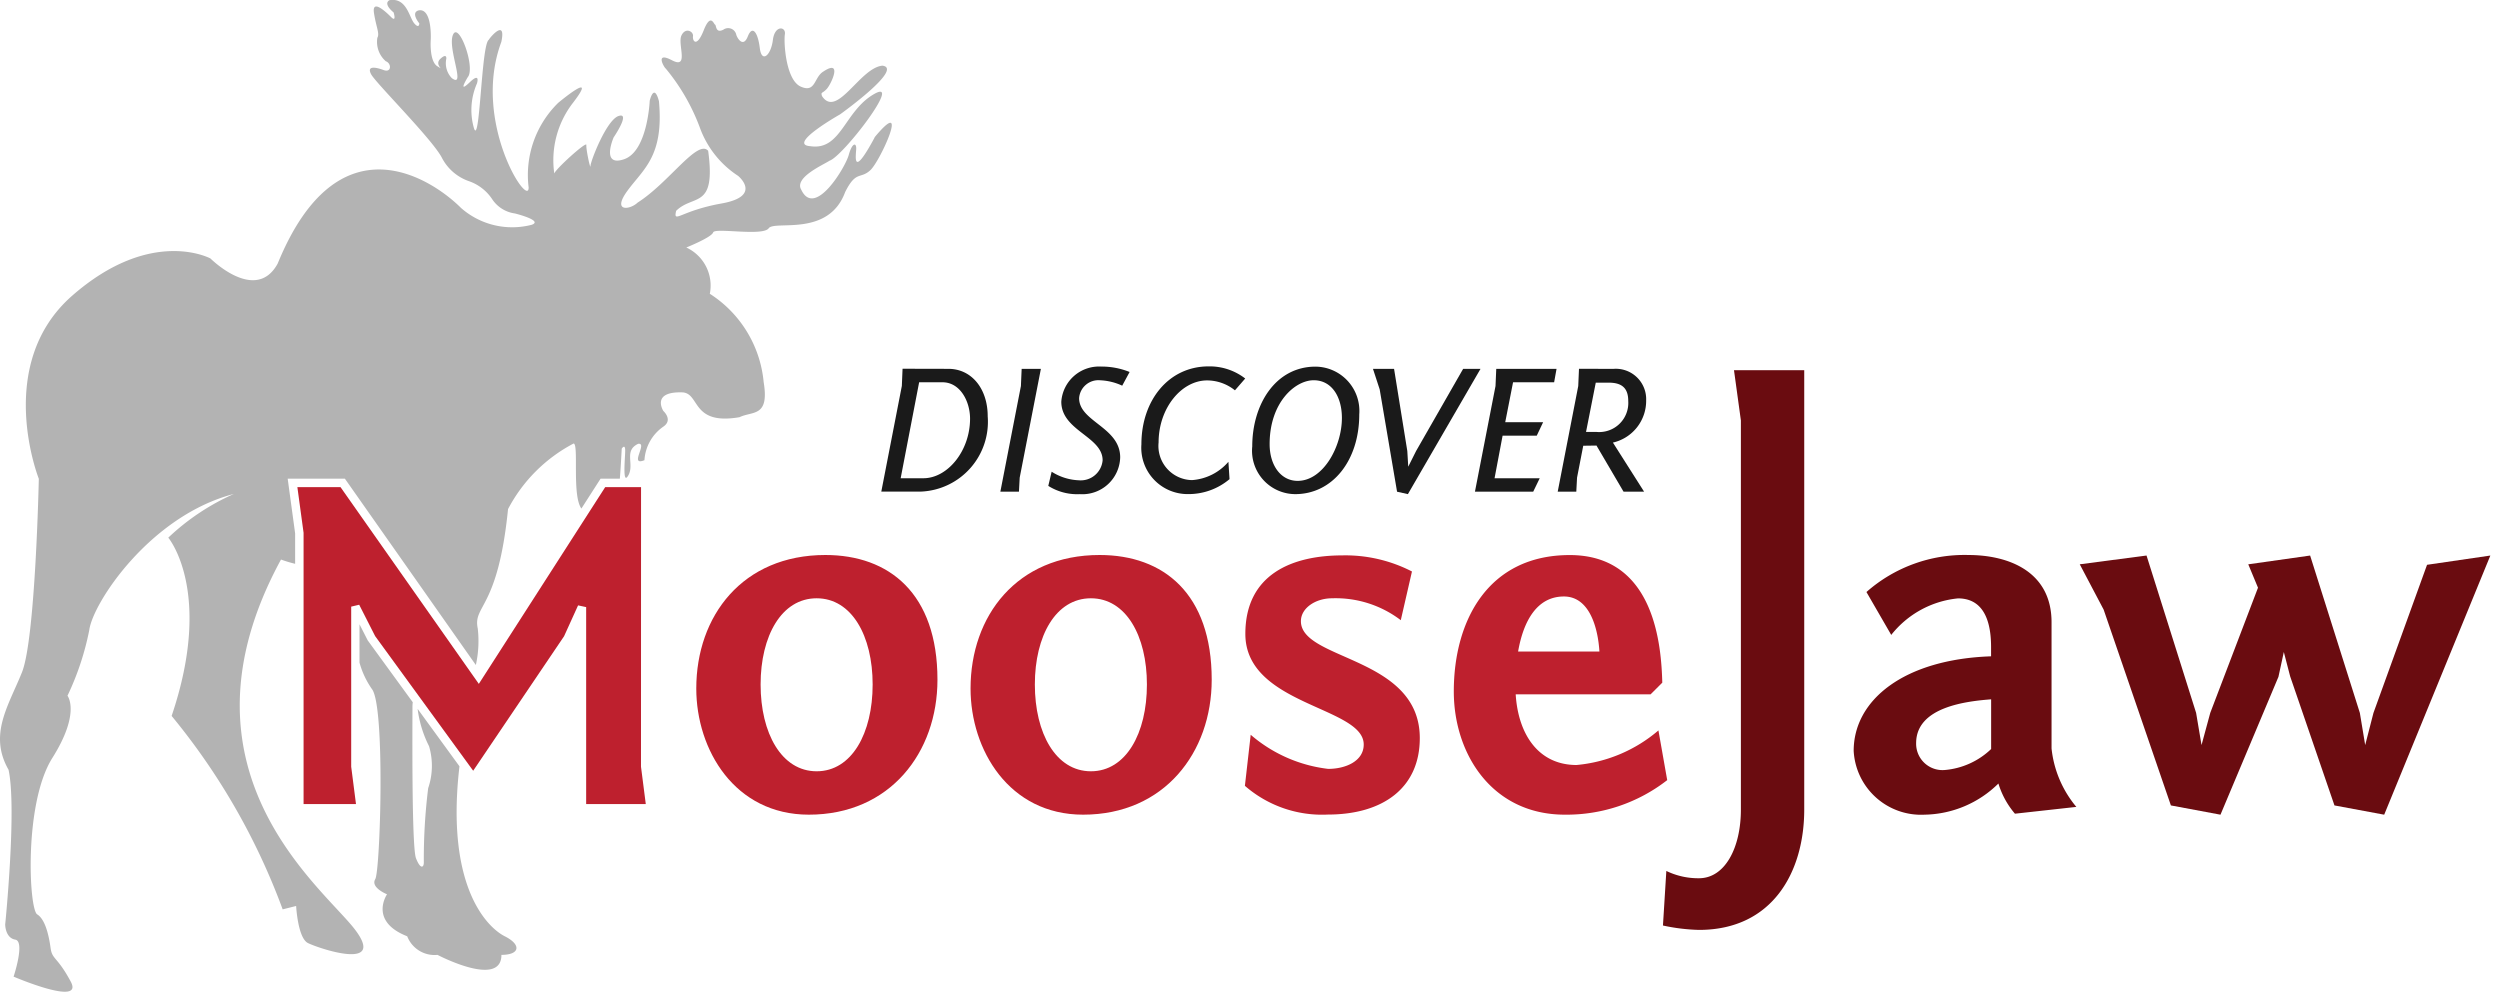
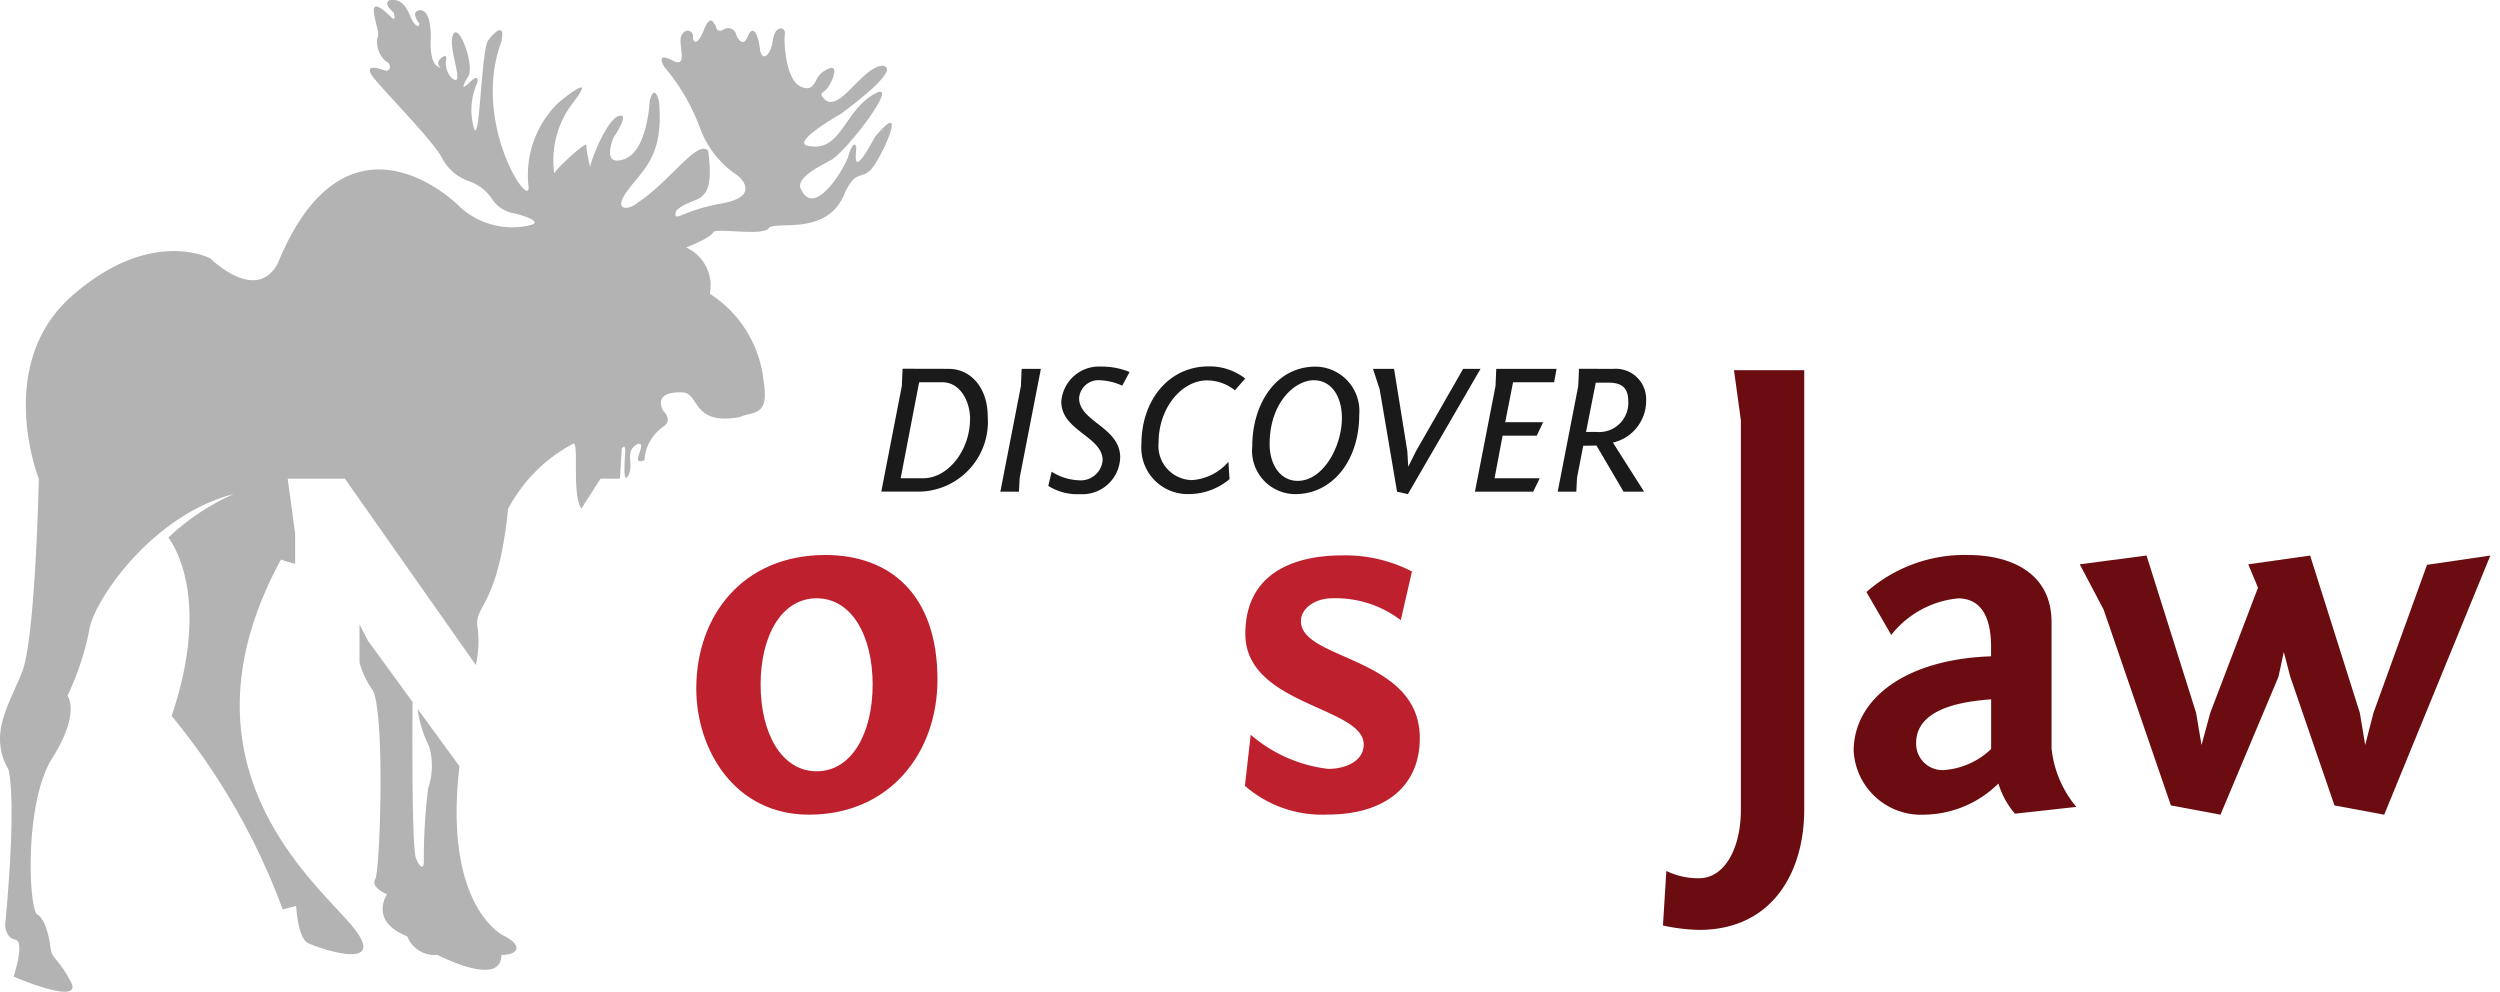
<svg xmlns="http://www.w3.org/2000/svg" width="121" height="48" viewBox="0 0 121 48">
  <defs>
    <clipPath id="clip-path">
      <rect id="Rectangle_162" data-name="Rectangle 162" width="120.534" height="48" fill="none" />
    </clipPath>
    <clipPath id="clip-path-2">
      <rect id="Rectangle_161" data-name="Rectangle 161" width="16.865" height="15.34" fill="none" />
    </clipPath>
    <clipPath id="clip-main-logo">
      <rect width="121" height="48" />
    </clipPath>
  </defs>
  <g id="main-logo" clip-path="url(#clip-main-logo)">
    <g id="Group_343" data-name="Group 343" transform="translate(0)">
      <g id="Group_342" data-name="Group 342" clip-path="url(#clip-path)">
        <path id="Path_488" data-name="Path 488" d="M212.45,87.562c1.111,0,1.9.949,1.9,2.3a3.382,3.382,0,0,1-3.225,3.641H209.2l.994-5.114.035-.832Zm-1.419.651-.894,4.644h1.1c1.175,0,2.259-1.329,2.259-2.883,0-.84-.479-1.762-1.337-1.762Z" transform="translate(-166.545 -69.71)" fill="#1a1a1a" />
        <path id="Path_489" data-name="Path 489" d="M238.4,92.83l-.036.678h-.9l.995-5.114.036-.832h.931Z" transform="translate(-189.047 -69.71)" fill="#1a1a1a" />
        <path id="Path_490" data-name="Path 490" d="M252.429,87.956a2.8,2.8,0,0,0-1.074-.262.935.935,0,0,0-1.012.868c0,1.138,1.988,1.4,1.988,2.864a1.832,1.832,0,0,1-1.952,1.78,2.622,2.622,0,0,1-1.528-.4l.163-.686a2.633,2.633,0,0,0,1.31.415,1.064,1.064,0,0,0,1.157-.967c0-1.156-2-1.427-2-2.837a1.831,1.831,0,0,1,1.924-1.7,3.612,3.612,0,0,1,1.382.262Z" transform="translate(-198.114 -69.289)" fill="#1a1a1a" />
        <path id="Path_491" data-name="Path 491" d="M275.487,88.144a2.163,2.163,0,0,0-1.346-.48c-1.247,0-2.349,1.347-2.349,3a1.654,1.654,0,0,0,1.617,1.825,2.554,2.554,0,0,0,1.762-.886l.054.84a3.076,3.076,0,0,1-2.015.723,2.243,2.243,0,0,1-2.25-2.413c0-2.114,1.311-3.768,3.253-3.768a2.814,2.814,0,0,1,1.771.587Z" transform="translate(-215.716 -69.252)" fill="#1a1a1a" />
        <path id="Path_492" data-name="Path 492" d="M300.344,87.033a2.144,2.144,0,0,1,2.113,2.313c0,2.241-1.3,3.858-3.1,3.858a2.1,2.1,0,0,1-2.079-2.313c0-2.033,1.13-3.858,3.064-3.858m-2.223,3.749c0,1.03.543,1.78,1.356,1.78,1.238,0,2.142-1.663,2.142-3.045,0-1.021-.488-1.825-1.365-1.825-.894,0-2.133,1.066-2.133,3.09" transform="translate(-236.669 -69.288)" fill="#1a1a1a" />
        <path id="Path_493" data-name="Path 493" d="M327.6,93.625l-.524-.117-.841-4.952-.325-.994h1.021l.641,3.976.045.759.38-.759,2.277-3.976h.841Z" transform="translate(-259.458 -69.709)" fill="#1a1a1a" />
        <path id="Path_494" data-name="Path 494" d="M351.138,88.394l.036-.832h2.918l-.117.651h-1.988l-.379,1.933h1.834l-.308.651h-1.653l-.389,2.06h2.186l-.315.65h-2.82Z" transform="translate(-278.755 -69.71)" fill="#1a1a1a" />
        <path id="Path_495" data-name="Path 495" d="M372.485,87.562a1.47,1.47,0,0,1,1.572,1.518,2.073,2.073,0,0,1-1.609,2.051l1.509,2.376h-.994l-1.31-2.232-.641.009-.3,1.545-.036.678h-.9l.994-5.114.036-.832Zm-1.338,3.054h.506a1.41,1.41,0,0,0,1.537-1.5c0-.605-.29-.885-.94-.885h-.632Z" transform="translate(-294.383 -69.71)" fill="#1a1a1a" />
        <path id="Path_496" data-name="Path 496" d="M24.427,45.314c-.789-.4-2.878-2.321-2.189-8.225l-2.025-2.78a5.515,5.515,0,0,0,.553,1.807,3.347,3.347,0,0,1-.042,2.031,27.716,27.716,0,0,0-.211,3.6c0,.253-.17.337-.381-.214s-.169-6.474-.169-7.279a1.832,1.832,0,0,1,.015-.265l-2.165-2.973L17.8,31l-.4-.785v1.856A4.2,4.2,0,0,0,18,33.349c.65.813.407,8.791.163,9.2s.569.735.569.735-.894,1.3.977,2.032a1.419,1.419,0,0,0,1.466.9s3.094,1.626,3.094,0c.9,0,.976-.492.162-.9M42.335,6.65c-1.139,2.116-.894.814-.894.529s-.2-.269-.363.325-1.642,3.068-2.295,1.682c-.367-.593,1.081-1.214,1.366-1.408.644-.2,3.591-4.049,2.152-3.223s-1.59,2.753-3.089,2.519c-1.133-.082,1.448-1.539,1.448-1.539s3.11-2.223,2.049-2.357c-1.091.1-2.2,2.581-2.926,1.469-.062-.214.01-.1.235-.347s.775-1.467-.174-.834c-.45.275-.366,1.05-1.091.724s-.825-2.152-.765-2.53-.49-.461-.581.277-.542,1.142-.633.388-.357-1.132-.581-.561-.52.071-.56-.093a.4.4,0,0,0-.623-.234c-.386.194-.335-.224-.4-.244s-.213-.582-.55.274-.551.521-.519.287-.367-.451-.561-.031.387,1.64-.46,1.193-.367.368-.3.4A9.835,9.835,0,0,1,33.9,6.249a4.693,4.693,0,0,0,1.825,2.264s1.2.978-.8,1.335-2.345,1-2.2.357c.836-.826,1.939-.05,1.55-2.906-.51-.582-1.9,1.547-3.416,2.508-.349.344-1.264.484-.491-.574s1.77-1.669,1.525-4.335c-.243-.916-.447-.018-.447-.018s-.1,2.439-1.24,2.827S29.7,6.65,29.7,6.65s.834-1.222.245-1.038-1.365,2.2-1.365,2.42-.222-.812-.2-1.017S26.869,8.2,26.828,8.4a4.535,4.535,0,0,1,.916-3.439c1.262-1.649-.731.02-.731.02A4.89,4.89,0,0,0,25.586,9.07c.021,1.06-2.767-3.174-1.322-7.04.243-1.142-.529-.244-.61-.1-.367.243-.429,5.39-.733,4.209a3.2,3.2,0,0,1,.164-2.1s.182-.567-.346-.06-.245,0-.1-.243c.387-.447-.428-2.707-.713-2.056s.651,2.627-.06,2.1a1.039,1.039,0,0,1-.265-.934s.04-.3-.286,0,.265.609-.142.364-.324-1.3-.324-1.3S20.926.4,20.275.5c-.427.1.02.631.02.631s0,.284-.245,0-.365-1.263-1.2-1.122c-.326.184.2.592.2.592s.161.508-.123.223S18-.046,18.1.625s.286,1,.165,1.2a1.243,1.243,0,0,0,.407,1.139c.284.1.284.57-.1.428s-.835-.225-.611.2,2.931,3.115,3.419,4.029a2.331,2.331,0,0,0,1.3,1.142,2.221,2.221,0,0,1,1.14.875,1.571,1.571,0,0,0,1.1.693s1.4.345.813.549a3.747,3.747,0,0,1-3.418-.814c-1.385-1.383-5.943-4.476-8.873,2.687-1.058,1.953-3.256-.243-3.256-.243S7.334,10.962,3.507,14.3s-1.628,8.873-1.628,8.873-.162,7.734-.814,9.362S-.563,35.548.414,37.257C.82,39.129.251,44.746.251,44.746s0,.649.488.732S.658,47.269.658,47.269s3.419,1.466,2.768.245-.9-1.06-.977-1.628S2.2,44.5,1.8,44.256s-.651-5.371.734-7.571.732-3.011.732-3.011A13.367,13.367,0,0,0,4.32,30.5c.164-1.3,2.932-5.534,7-6.593a11.214,11.214,0,0,0-3.175,2.116s2.2,2.6.162,8.628a32.241,32.241,0,0,1,5.374,9.362l.652-.164s.08,1.545.569,1.793,3.825,1.384,2.279-.651S8.065,37.257,13.6,27.082a6.183,6.183,0,0,0,.684.206V25.815l-.36-2.646h2.769l6.338,9.018a5.361,5.361,0,0,0,.093-1.765c-.244-1.142.976-.9,1.465-5.782a7.534,7.534,0,0,1,3.175-3.175c.259.039-.088,2.521.376,3.148l.927-1.444H30c.033-.384.059-.865.092-1.454,0,0,.16-.25.167.07s-.153,1.762.153,1.221-.236-1.19.474-1.525c.489-.07-.465,1.1.305.793a2.134,2.134,0,0,1,.916-1.626c.48-.328,0-.756,0-.756s-.618-.962.945-.9c.833.077.421,1.6,2.741,1.2.632-.306,1.452.012,1.168-1.7a5.7,5.7,0,0,0-2.606-4.273,2.029,2.029,0,0,0-1.138-2.24s1.22-.488,1.3-.731,2.4.2,2.688-.2,2.889.447,3.7-1.751c.529-1.06.732-.61,1.22-1.06s1.953-3.7.2-1.586" transform="translate(0 0)" fill="#b3b3b3" />
        <g id="Group_341" data-name="Group 341" transform="translate(14.392 23.578)">
          <g id="Group_340" data-name="Group 340" clip-path="url(#clip-path-2)">
            <g id="Group_339" data-name="Group 339">
              <g id="Group_338" data-name="Group 338" clip-path="url(#clip-path-2)">
-                 <path id="Path_497" data-name="Path 497" d="M87.223,129.174l.232,1.81H84.569v-9.534l-.391-.084-.677,1.492-4.4,6.512-4.746-6.518-.771-1.517-.387.092v7.746l.232,1.81H70.892v-13.13l-.3-2.21h2.088l6.694,9.523,6.117-9.523h1.735Z" transform="translate(-70.591 -115.644)" fill="#be202e" />
-               </g>
+                 </g>
            </g>
          </g>
        </g>
        <path id="Path_498" data-name="Path 498" d="M170.735,144.32c-3.585,0-5.447-3.136-5.447-6.106,0-3.514,2.24-6.462,6.249-6.462,3.089,0,5.424,1.864,5.424,6.037,0,3.513-2.288,6.531-6.226,6.531m.378-2.1c1.7,0,2.711-1.839,2.711-4.2s-1.015-4.173-2.711-4.173-2.712,1.816-2.712,4.173,1.014,4.2,2.712,4.2" transform="translate(-131.588 -104.89)" fill="#be202e" />
-         <path id="Path_499" data-name="Path 499" d="M235.846,144.32c-3.585,0-5.447-3.136-5.447-6.106,0-3.514,2.239-6.462,6.248-6.462,3.089,0,5.424,1.864,5.424,6.037,0,3.513-2.288,6.531-6.225,6.531m.377-2.1c1.7,0,2.712-1.839,2.712-4.2s-1.016-4.173-2.712-4.173-2.712,1.816-2.712,4.173,1.014,4.2,2.712,4.2" transform="translate(-183.424 -104.89)" fill="#be202e" />
        <path id="Path_500" data-name="Path 500" d="M295.794,140.547a6.991,6.991,0,0,0,3.748,1.651c.851,0,1.722-.377,1.722-1.18,0-1.839-5.729-1.886-5.729-5.353,0-2.9,2.286-3.8,4.693-3.8a7.031,7.031,0,0,1,3.371.779l-.541,2.357a5.2,5.2,0,0,0-3.324-1.06c-.8,0-1.51.472-1.51,1.108,0,1.91,5.754,1.7,5.754,5.66,0,2.4-1.77,3.7-4.457,3.7a5.681,5.681,0,0,1-4.008-1.391Z" transform="translate(-235.26 -104.984)" fill="#be202e" />
-         <path id="Path_501" data-name="Path 501" d="M355.213,137.931l-.566.565h-6.53c.117,1.911,1.083,3.421,2.946,3.421a7.069,7.069,0,0,0,3.962-1.674l.425,2.406a7.933,7.933,0,0,1-4.954,1.672c-3.512,0-5.375-2.924-5.375-5.965,0-3.443,1.673-6.6,5.611-6.6,4.127,0,4.432,4.409,4.48,6.178m-6.979-1.509h3.936c-.07-1.131-.471-2.664-1.719-2.664-1.3,0-1.958,1.179-2.217,2.664" transform="translate(-274.757 -104.891)" fill="#be202e" />
        <path id="Path_502" data-name="Path 502" d="M401.6,109.166c0,3.018-1.533,5.824-5.093,5.824a9.221,9.221,0,0,1-1.745-.212l.164-2.641a3.54,3.54,0,0,0,1.581.353c1.249,0,2.027-1.46,2.027-3.324V90.333L398.2,87.9h3.4Z" transform="translate(-314.275 -69.983)" fill="#6a0c10" />
        <path id="Path_503" data-name="Path 503" d="M440.676,133.545a7.171,7.171,0,0,1,4.926-1.792c1.959,0,4.033.8,4.033,3.254v6.108a5.251,5.251,0,0,0,1.2,2.83l-2.972.329a4.067,4.067,0,0,1-.8-1.461,5.2,5.2,0,0,1-3.563,1.508,3.267,3.267,0,0,1-3.442-3.088c0-2.477,2.454-4.434,6.65-4.576v-.447c0-1.651-.613-2.357-1.6-2.357a4.7,4.7,0,0,0-3.232,1.768Zm6.035,7.593v-2.4c-1.154.092-3.63.352-3.63,2.121a1.276,1.276,0,0,0,1.391,1.3,3.693,3.693,0,0,0,2.239-1.015" transform="translate(-350.34 -104.891)" fill="#6a0c10" />
        <path id="Path_504" data-name="Path 504" d="M508.431,144.415l-2.407-.448-2.145-6.248-.306-1.178-.26,1.2-2.806,6.674-2.4-.448-3.255-9.478-1.156-2.193,3.232-.424,2.4,7.617.262,1.556.422-1.556,2.311-6.059-.471-1.133,2.994-.424,2.407,7.617.258,1.556.4-1.556,2.594-7.169,3.064-.448Z" transform="translate(-393.036 -104.984)" fill="#6a0c10" />
      </g>
    </g>
  </g>
</svg>